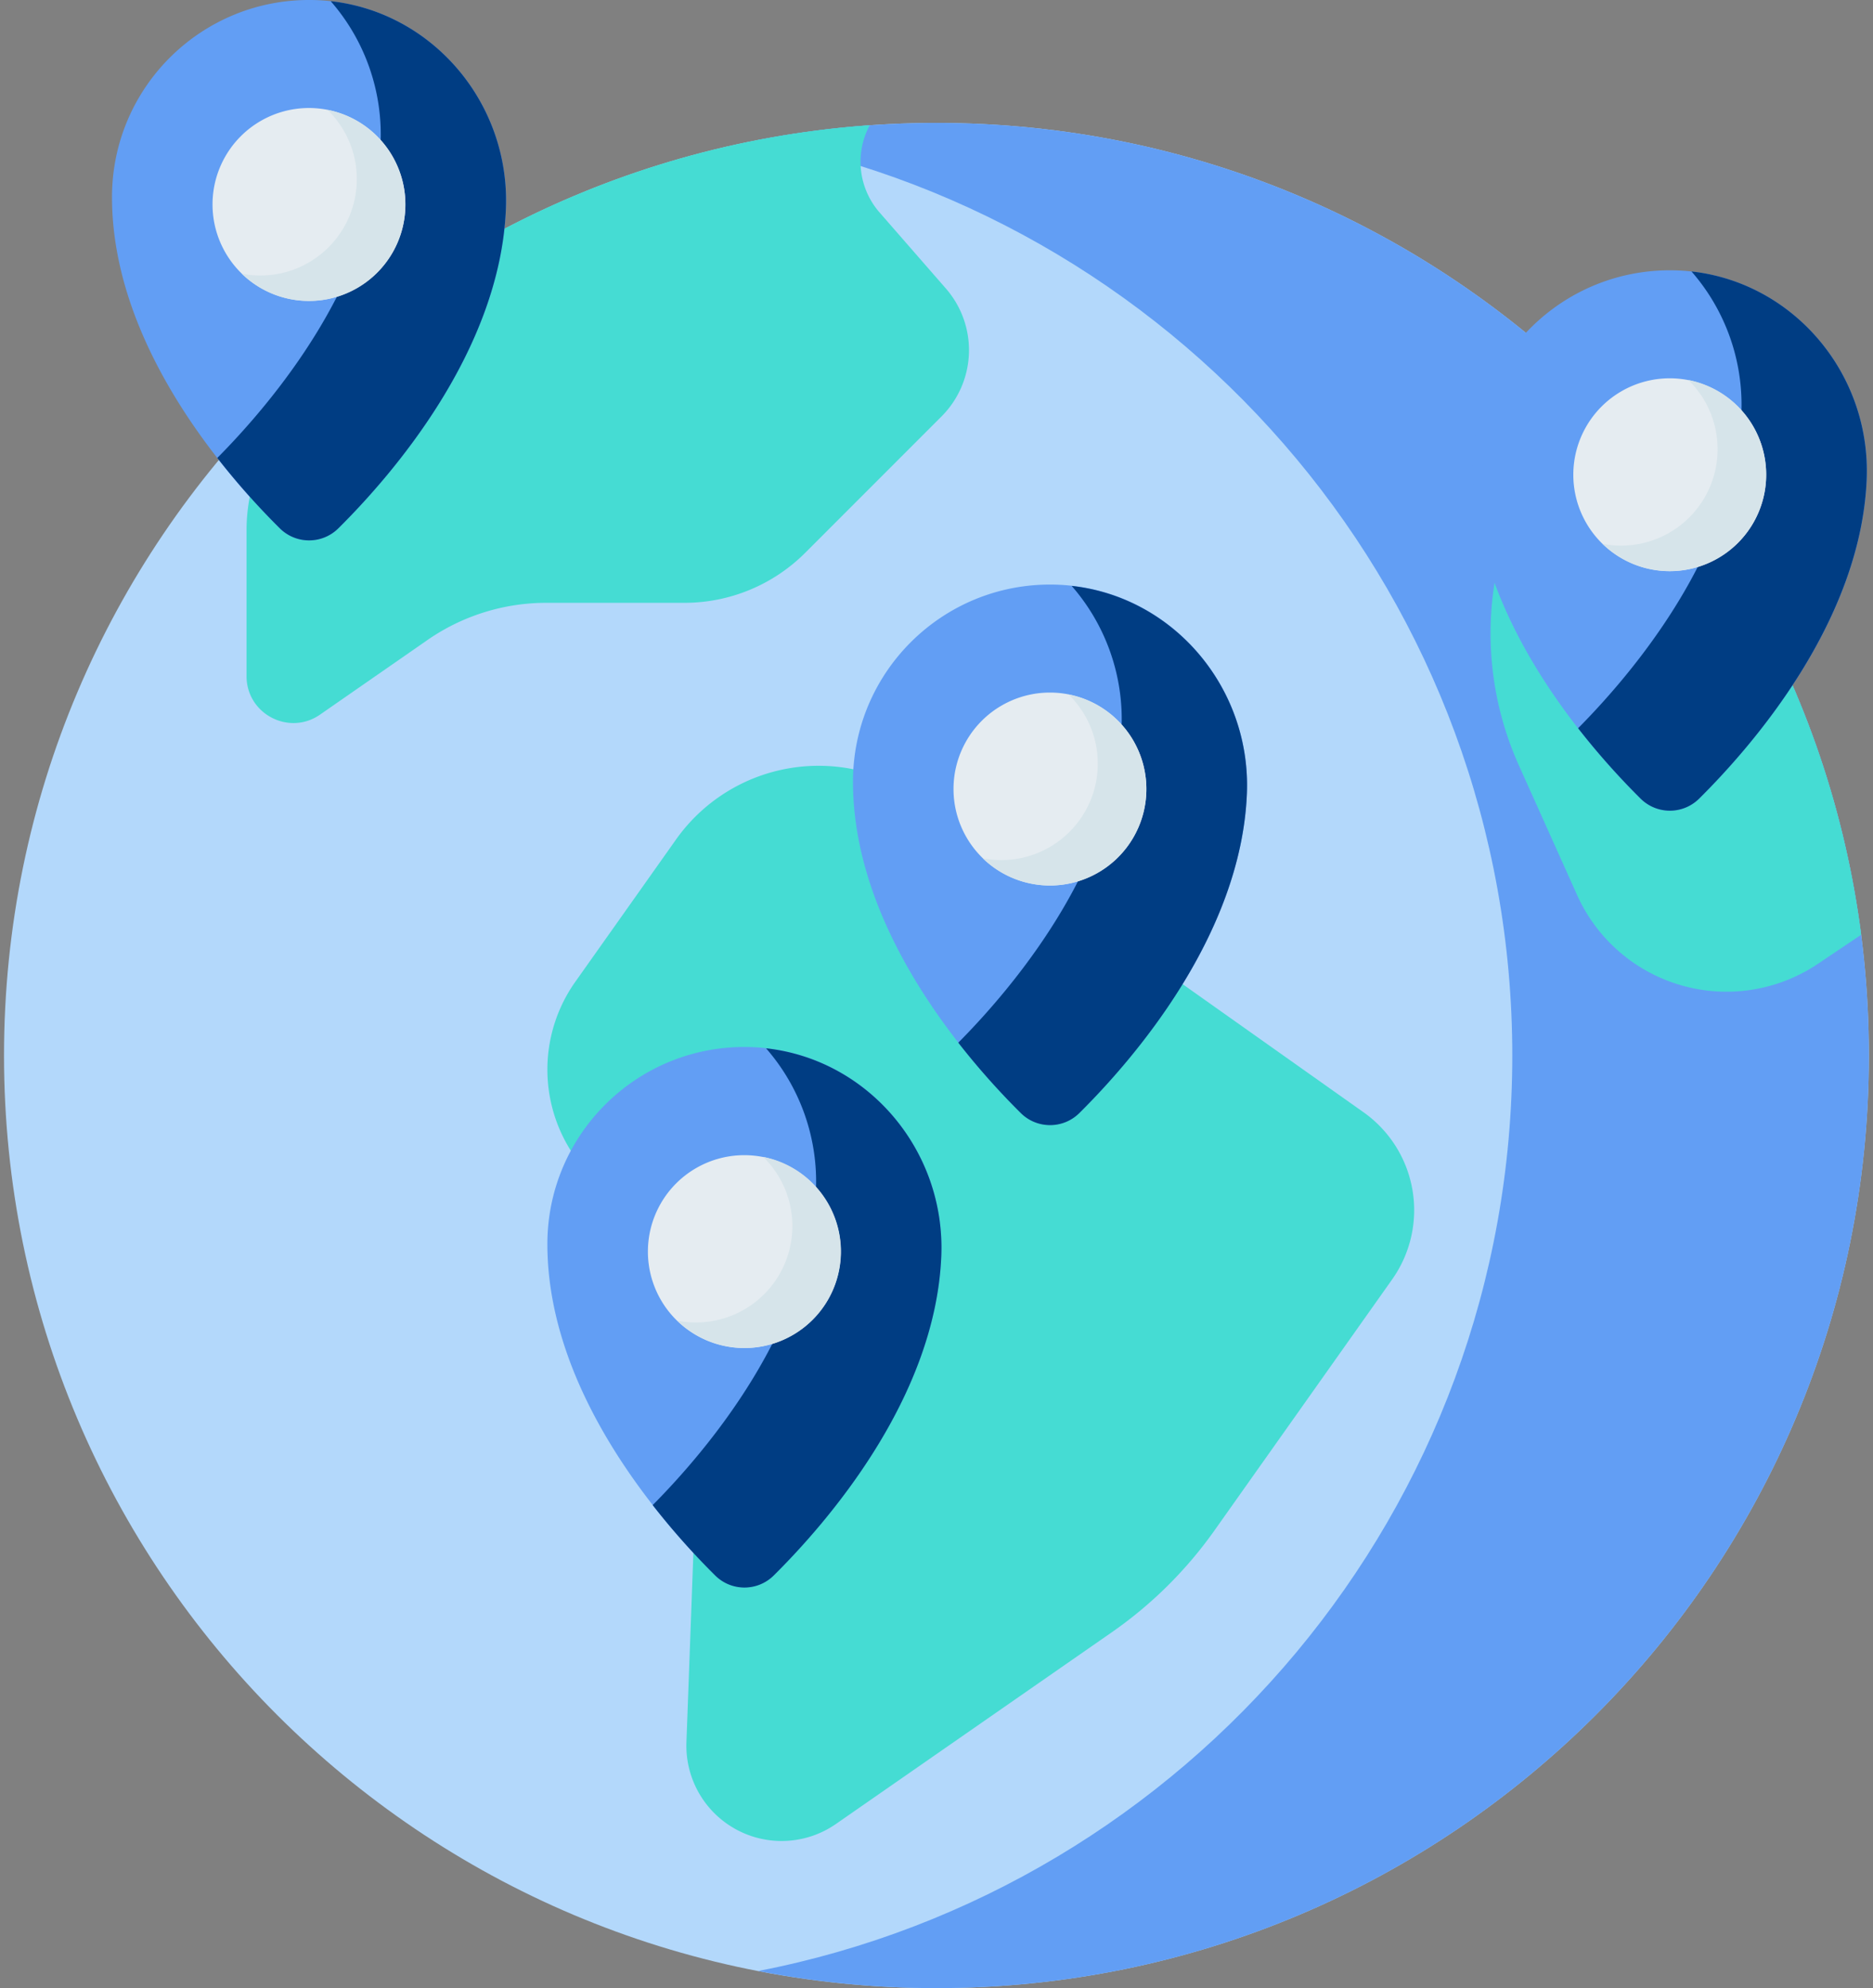
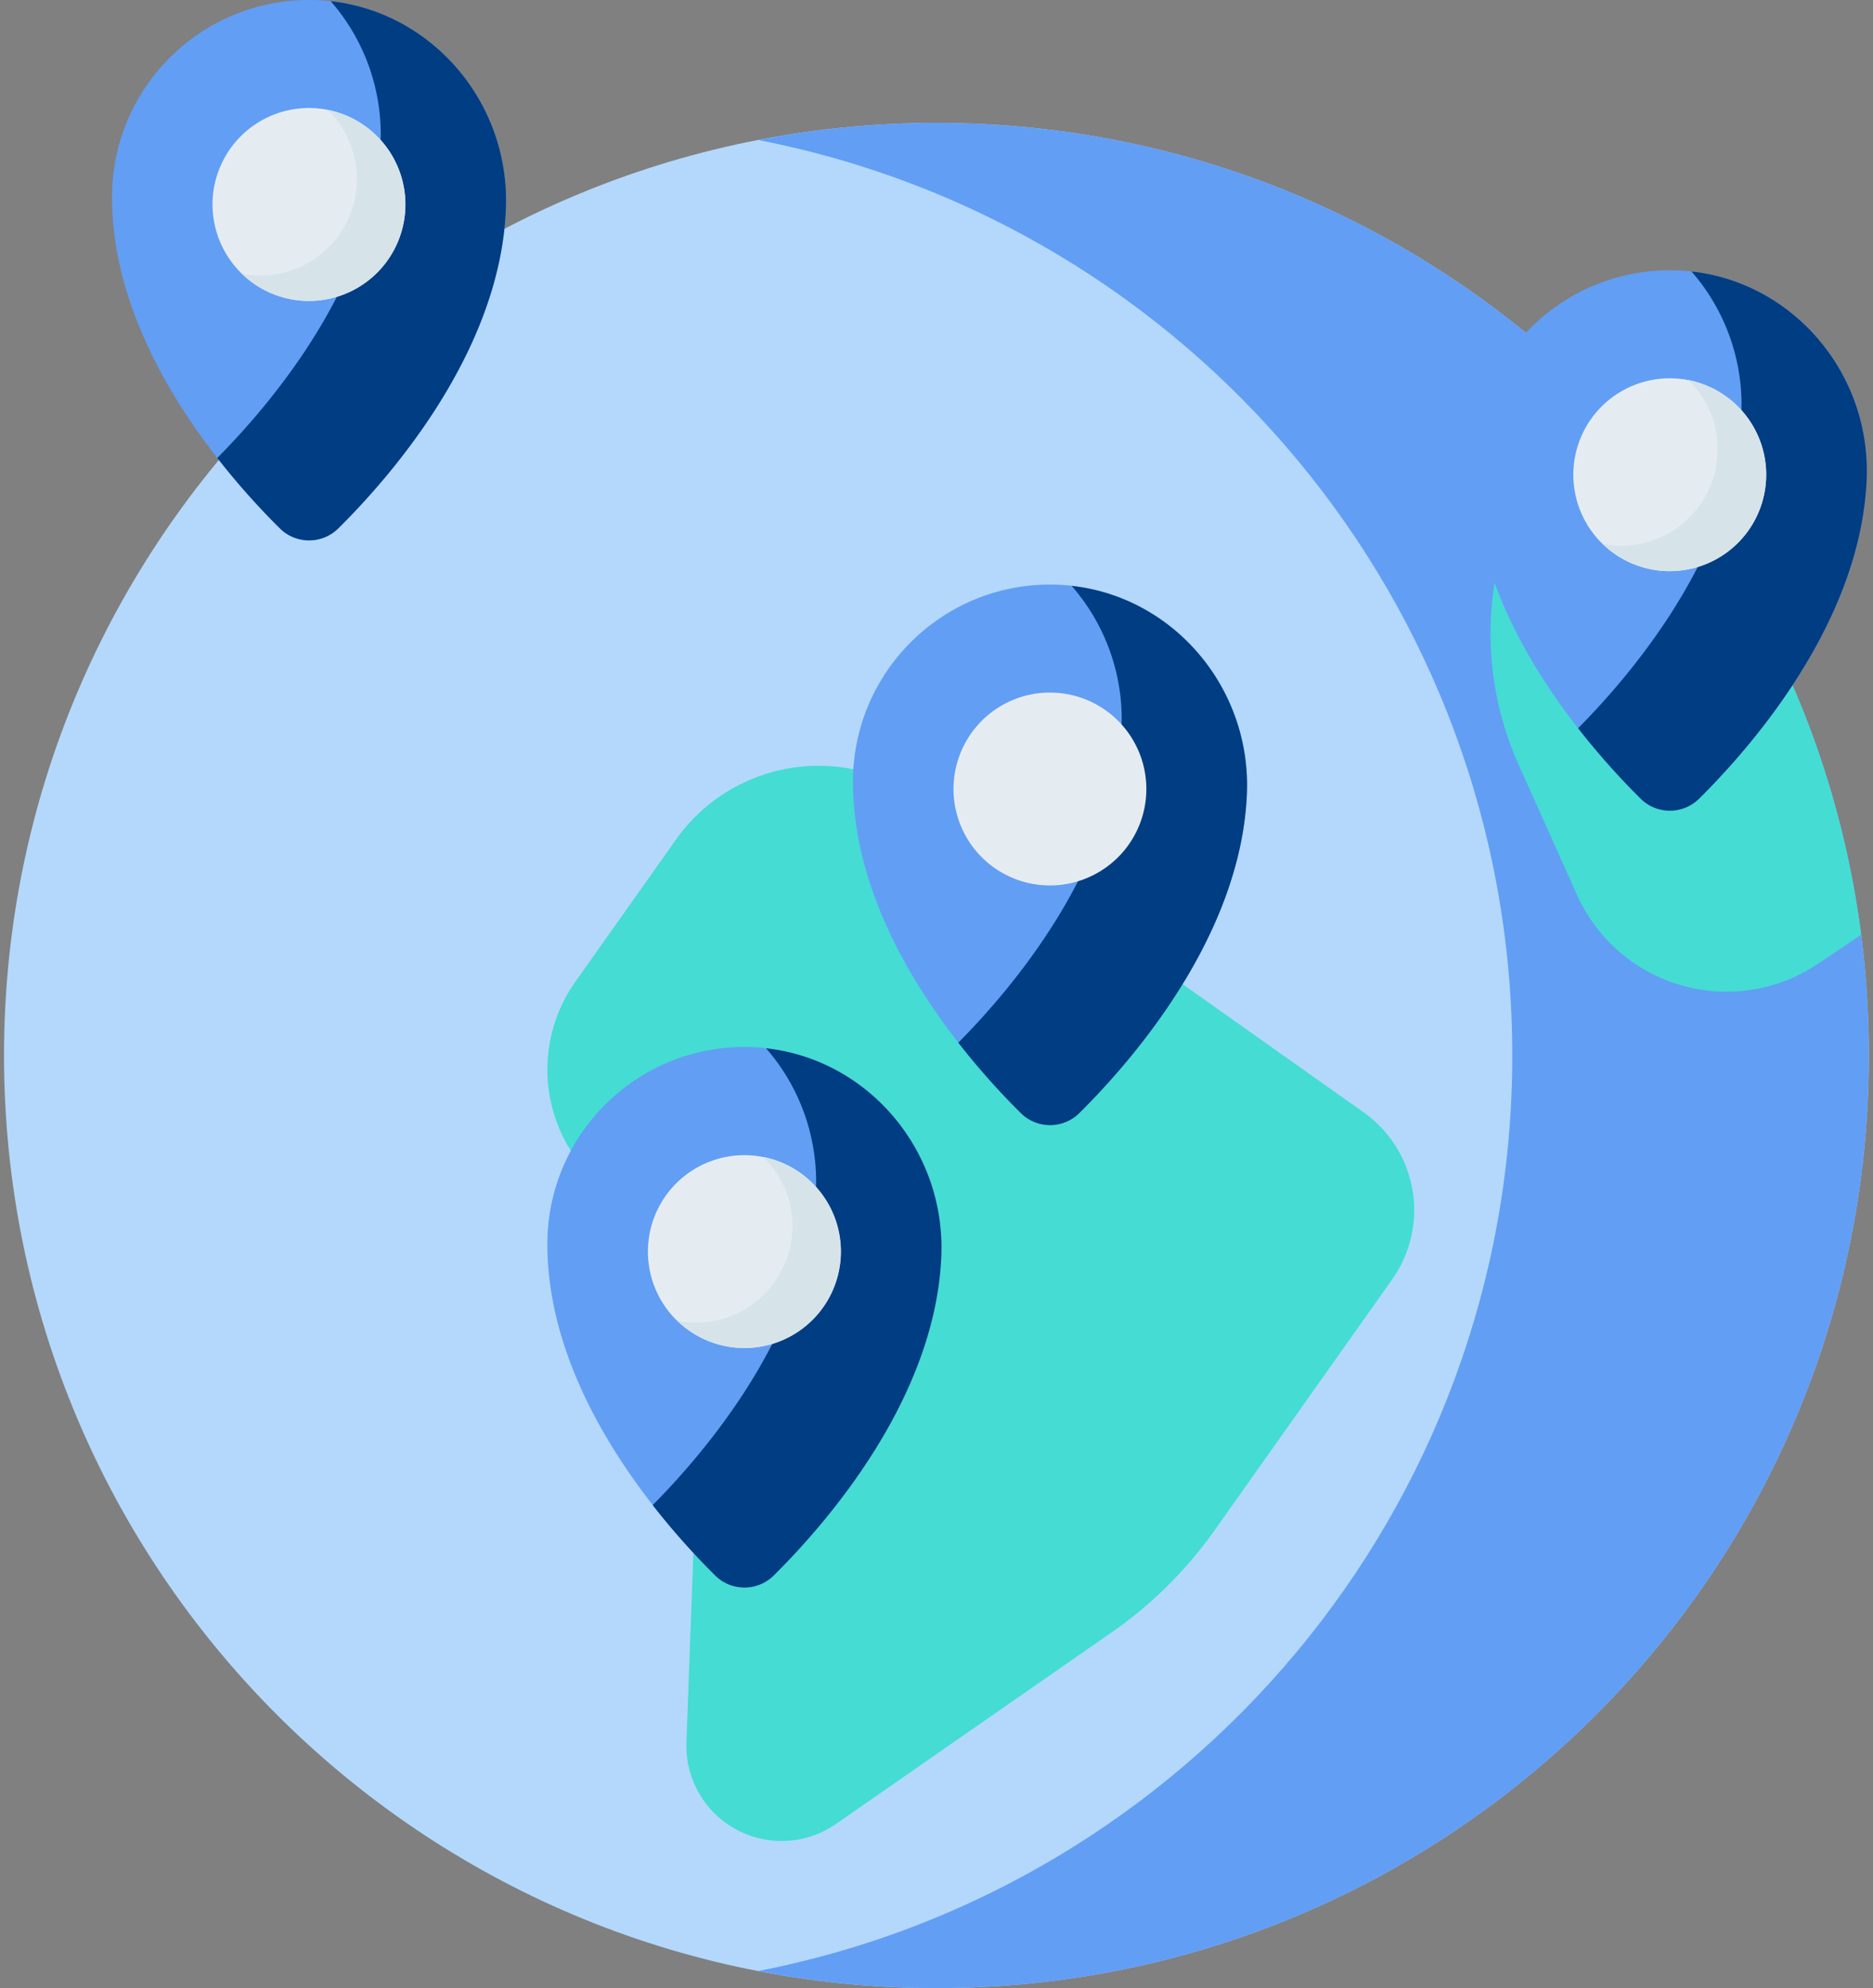
<svg xmlns="http://www.w3.org/2000/svg" width="98" height="104" viewBox="0 0 98 104">
  <rect x="0" y="0" width="98" height="104" fill="#808080" stroke="none" />
  <g>
    <g>
      <g />
      <g>
        <path fill="#b3d8fb" d="M48.997 104.004c26.944 0 48.787-21.843 48.787-48.787S75.94 6.43 48.997 6.43.21 28.273.21 55.217s21.843 48.787 48.787 48.787z" />
      </g>
      <g>
        <path fill="#629ef4" d="M49 6.43c-3.191 0-6.31.31-9.33.895 22.48 4.354 39.457 24.139 39.457 47.892 0 23.753-16.976 43.538-39.457 47.892 3.02.585 6.139.895 9.33.895 26.944 0 48.787-21.843 48.787-48.787S75.944 6.43 49 6.43z" />
      </g>
      <g>
        <path fill="#45dcd3" d="M35.368 43.922l-5.266 7.438a7.95 7.95 0 0 0 1.895 11.082l1.339.947a7.95 7.95 0 0 1 3.35 6.78l-.77 20.973a4.983 4.983 0 0 0 7.822 4.275l14.425-10.022a21.91 21.91 0 0 0 5.381-5.333l9.295-13.13a6.274 6.274 0 0 0-1.496-8.747L48.115 41.741a9.145 9.145 0 0 0-12.747 2.18z" />
      </g>
      <g>
-         <path fill="#45dcd3" d="M46.017 11.11a4.031 4.031 0 0 1-.51-4.56 48.504 48.504 0 0 0-23.004 7.69l-6.836 6.837a9.446 9.446 0 0 0-2.767 6.68v7.614c0 1.978 2.222 3.14 3.846 2.012l5.617-3.9a10.91 10.91 0 0 1 6.222-1.948h7.23a8.93 8.93 0 0 0 6.314-2.615l7.133-7.134a4.905 4.905 0 0 0 .229-6.693z" />
-       </g>
+         </g>
      <g>
        <path fill="#45dcd3" d="M81.437 18.77l-2.793 9.72a16.827 16.827 0 0 0 .824 11.542l3.049 6.788a8.572 8.572 0 0 0 12.601 3.601l2.264-1.522c-1.541-11.933-7.394-22.512-15.945-30.129z" />
      </g>
      <g>
        <path fill="#629ef4" d="M97.67 25.085c-.31 7.43-5.974 13.928-8.767 16.696a2.174 2.174 0 0 1-3.062.001c-2.871-2.845-8.781-9.637-8.781-17.33 0-5.733 4.678-10.373 10.425-10.311 5.862.063 10.43 5.086 10.185 10.944z" />
      </g>
      <g>
        <path fill="#003d83" d="M88.502 14.2a10.6 10.6 0 0 1 2.61 7.426c-.302 7.237-5.682 13.587-8.542 16.47a39.072 39.072 0 0 0 3.271 3.682c.848.841 2.214.84 3.062 0 2.793-2.769 8.456-9.266 8.766-16.696.23-5.514-3.803-10.288-9.167-10.882z" />
      </g>
      <g>
        <path fill="#e5ecf1" d="M87.365 29.88a5.045 5.045 0 1 0 0-10.09 5.045 5.045 0 0 0 0 10.09z" />
      </g>
      <g>
        <path fill="#d6e4ea" d="M88.34 19.88a5.045 5.045 0 0 1-4.49 8.568 5.045 5.045 0 1 0 4.49-8.568z" />
      </g>
      <g>
        <path fill="#629ef4" d="M65.24 41.525c-.31 7.43-5.974 13.928-8.767 16.696a2.174 2.174 0 0 1-3.061.001c-2.872-2.846-8.782-9.637-8.782-17.33 0-5.733 4.678-10.373 10.425-10.311 5.862.063 10.43 5.087 10.185 10.944z" />
      </g>
      <g>
        <path fill="#003d83" d="M56.072 30.65a10.599 10.599 0 0 1 2.61 7.426C58.38 45.313 53 51.663 50.14 54.546a39.06 39.06 0 0 0 3.271 3.682c.848.841 2.214.84 3.062 0 2.793-2.769 8.457-9.266 8.767-16.696.23-5.514-3.804-10.288-9.168-10.882z" />
      </g>
      <g>
        <path fill="#e5ecf1" d="M54.935 46.32a5.045 5.045 0 1 0 0-10.09 5.045 5.045 0 0 0 0 10.09z" />
      </g>
      <g>
-         <path fill="#d6e4ea" d="M55.91 36.33a5.045 5.045 0 0 1-4.49 8.568 5.045 5.045 0 1 0 4.49-8.568z" />
-       </g>
+         </g>
      <g>
-         <path fill="#629ef4" d="M49.25 65.715c-.31 7.43-5.974 13.928-8.767 16.696a2.174 2.174 0 0 1-3.062.001c-2.871-2.846-8.781-9.637-8.781-17.33 0-5.733 4.678-10.373 10.425-10.311 5.863.063 10.43 5.086 10.185 10.944z" />
+         <path fill="#629ef4" d="M49.25 65.715c-.31 7.43-5.974 13.928-8.767 16.696a2.174 2.174 0 0 1-3.062.001c-2.871-2.846-8.781-9.637-8.781-17.33 0-5.733 4.678-10.373 10.425-10.311 5.863.063 10.43 5.086 10.185 10.944" />
      </g>
      <g>
        <path fill="#003d83" d="M40.082 54.84a10.599 10.599 0 0 1 2.61 7.426c-.302 7.237-5.682 13.587-8.542 16.47a39.072 39.072 0 0 0 3.271 3.682c.848.841 2.214.84 3.062 0 2.793-2.769 8.457-9.266 8.767-16.696.23-5.514-3.804-10.288-9.168-10.882z" />
      </g>
      <g>
        <path fill="#e5ecf1" d="M38.945 70.52a5.045 5.045 0 1 0 0-10.09 5.045 5.045 0 0 0 0 10.09z" />
      </g>
      <g>
        <path fill="#d6e4ea" d="M39.93 60.52a5.045 5.045 0 0 1-4.49 8.568 5.045 5.045 0 1 0 4.49-8.568z" />
      </g>
      <g>
        <path fill="#629ef4" d="M26.47 10.945c-.31 7.43-5.974 13.928-8.767 16.696a2.174 2.174 0 0 1-3.062.001c-2.871-2.846-8.781-9.637-8.781-17.33C5.86 4.579 10.538-.061 16.285 0c5.863.063 10.43 5.086 10.185 10.944z" />
      </g>
      <g>
        <path fill="#003d83" d="M17.302.06a10.6 10.6 0 0 1 2.61 7.426c-.302 7.237-5.682 13.587-8.542 16.47a39.074 39.074 0 0 0 3.271 3.682c.848.841 2.214.84 3.062 0 2.793-2.769 8.457-9.266 8.766-16.696C26.7 5.428 22.666.654 17.302.06z" />
      </g>
      <g>
        <path fill="#e5ecf1" d="M16.165 15.74a5.045 5.045 0 1 0 0-10.09 5.045 5.045 0 0 0 0 10.09z" />
      </g>
      <g>
        <path fill="#d6e4ea" d="M17.14 5.75a5.045 5.045 0 0 1-4.49 8.568 5.045 5.045 0 1 0 4.49-8.568z" />
      </g>
    </g>
  </g>
</svg>